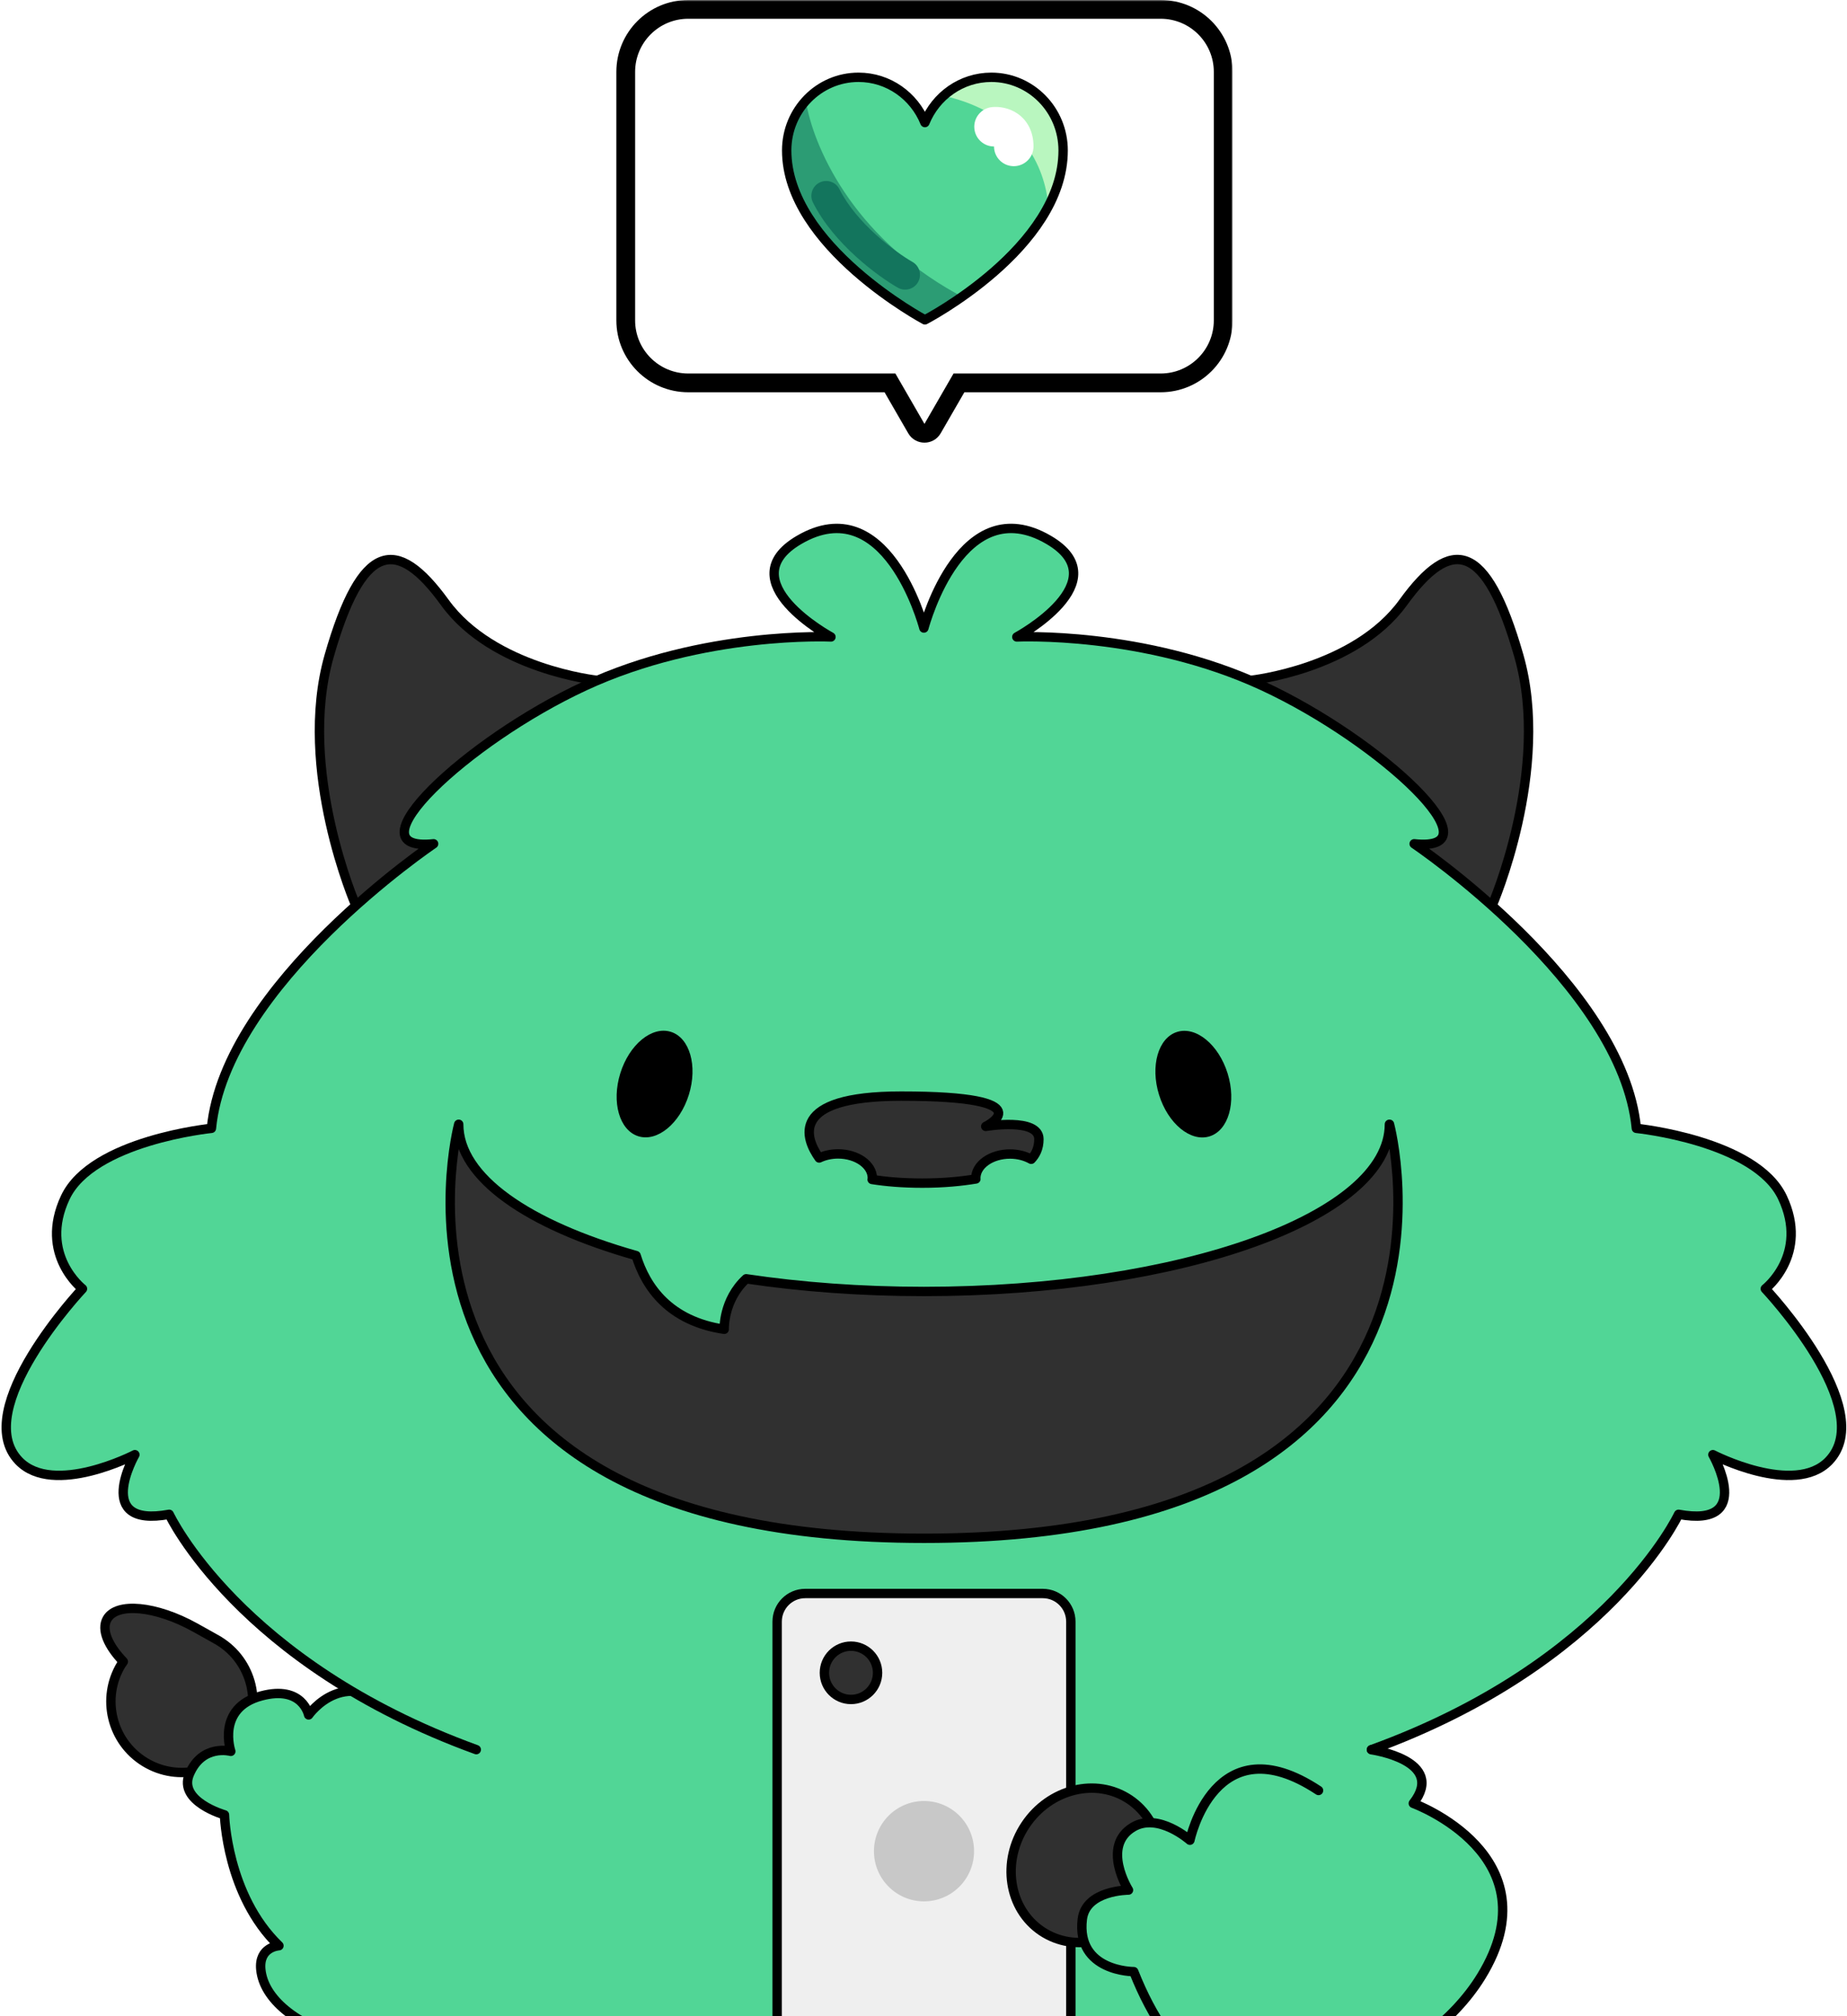
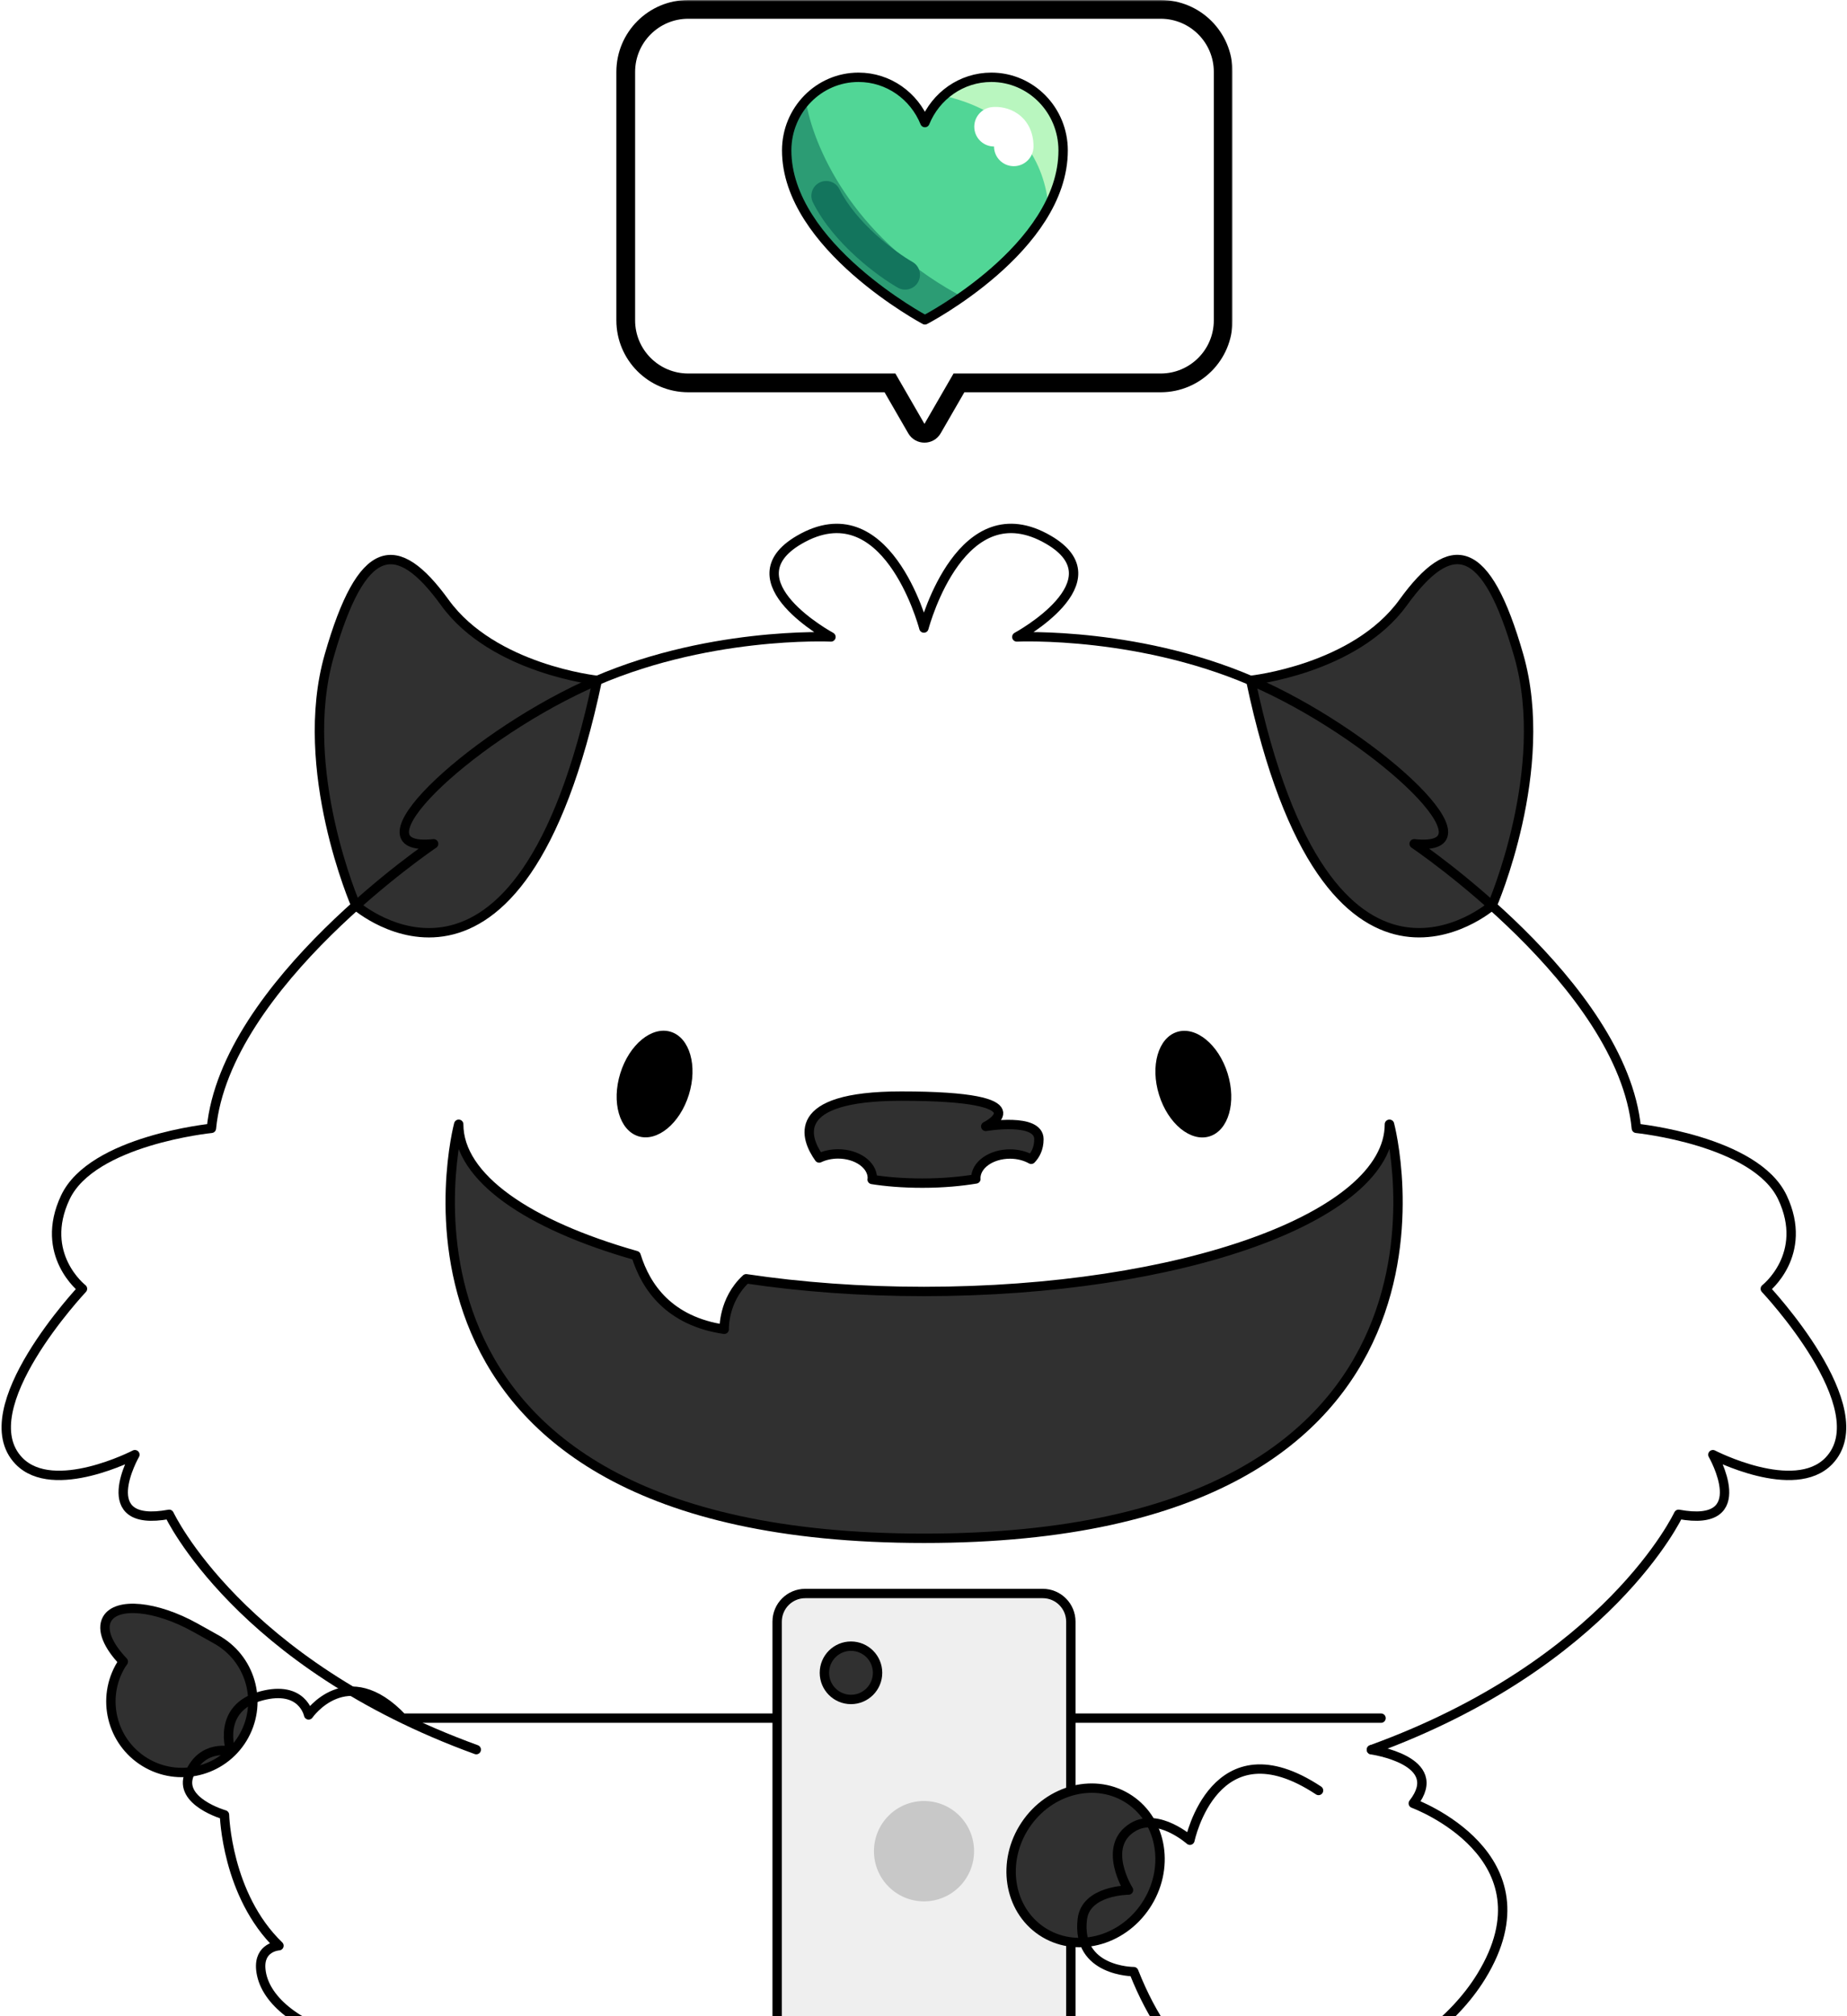
<svg xmlns="http://www.w3.org/2000/svg" width="591" height="645" viewBox="0 0 591 645" fill="none">
  <g clip-path="url(#clip0_27_815)">
    <mask id="path-1-outside-1_27_815" maskUnits="userSpaceOnUse" x="196.393" y="0" width="198" height="142" fill="black">
      <rect fill="white" x="196.393" width="198" height="142" />
-       <path fill-rule="evenodd" clip-rule="evenodd" d="M371.393 3C382.439 3 391.393 11.954 391.393 23V102.481C391.393 113.527 382.439 122.481 371.393 122.481H306.844L298.405 137.098C297.251 139.098 294.364 139.098 293.209 137.098L284.77 122.481H220.223C209.177 122.481 200.223 113.527 200.223 102.481V23C200.223 11.954 209.177 3 220.223 3H371.393Z" />
    </mask>
    <path fill-rule="evenodd" clip-rule="evenodd" d="M371.393 3C382.439 3 391.393 11.954 391.393 23V102.481C391.393 113.527 382.439 122.481 371.393 122.481H306.844L298.405 137.098C297.251 139.098 294.364 139.098 293.209 137.098L284.77 122.481H220.223C209.177 122.481 200.223 113.527 200.223 102.481V23C200.223 11.954 209.177 3 220.223 3H371.393Z" fill="white" />
    <path d="M306.844 122.481L304.246 120.981L305.112 119.481H306.844V122.481ZM298.405 137.098L301.003 138.598L298.405 137.098ZM293.209 137.098L290.611 138.598L293.209 137.098ZM284.77 122.481V119.481H286.503L287.369 120.981L284.77 122.481ZM388.393 23C388.393 13.611 380.782 6 371.393 6V0C384.095 0 394.393 10.297 394.393 23H388.393ZM388.393 102.481V23H394.393V102.481H388.393ZM371.393 119.481C380.782 119.481 388.393 111.87 388.393 102.481H394.393C394.393 115.184 384.095 125.481 371.393 125.481V119.481ZM306.844 119.481H371.393V125.481H306.844V119.481ZM295.807 135.598L304.246 120.981L309.442 123.981L301.003 138.598L295.807 135.598ZM295.807 135.598H295.807L301.003 138.598C298.694 142.598 292.921 142.598 290.611 138.598L295.807 135.598ZM287.369 120.981L295.807 135.598L290.611 138.598L282.172 123.981L287.369 120.981ZM220.223 119.481H284.77V125.481H220.223V119.481ZM203.223 102.481C203.223 111.87 210.834 119.481 220.223 119.481V125.481C207.52 125.481 197.223 115.184 197.223 102.481H203.223ZM203.223 23V102.481H197.223V23H203.223ZM220.223 6C210.834 6 203.223 13.611 203.223 23H197.223C197.223 10.297 207.52 0 220.223 0V6ZM371.393 6H220.223V0H371.393V6Z" fill="black" mask="url(#path-1-outside-1_27_815)" />
    <mask id="mask0_27_815" style="mask-type:alpha" maskUnits="userSpaceOnUse" x="251" y="24" width="90" height="79">
      <path d="M274.707 24.726C284.293 24.726 292.508 30.742 295.951 39.292C299.395 30.742 307.609 24.726 317.205 24.726C329.894 24.726 340.18 35.26 340.18 48.257C340.18 79.705 295.951 102.776 295.951 102.776C295.951 102.776 251.723 79.043 251.723 48.257C251.723 35.26 262.009 24.726 274.698 24.726H274.707Z" fill="#51D696" />
    </mask>
    <g mask="url(#mask0_27_815)">
      <path d="M274.707 24.726C284.293 24.726 292.508 30.742 295.951 39.292C299.395 30.742 307.609 24.726 317.205 24.726C329.894 24.726 340.18 35.26 340.18 48.257C340.18 79.705 295.951 102.776 295.951 102.776C295.951 102.776 251.723 79.043 251.723 48.257C251.723 35.26 262.009 24.726 274.698 24.726H274.707Z" fill="#51D696" />
      <g filter="url(#filter0_f_27_815)">
        <path fill-rule="evenodd" clip-rule="evenodd" d="M301.986 30.624C306.039 26.953 311.366 24.726 317.205 24.726C329.894 24.726 340.18 35.26 340.18 48.257C340.18 54.611 338.374 60.624 335.492 66.173C334.38 53.011 326.678 36.28 301.986 30.624Z" fill="#B9F6BF" />
      </g>
      <g filter="url(#filter1_f_27_815)">
        <path fill-rule="evenodd" clip-rule="evenodd" d="M258.077 33.572C260.984 48.716 274.324 77.679 309.218 95.626C302.125 100.695 296.654 103.549 296.654 103.549C296.654 103.549 252.425 79.816 252.425 49.029C252.425 43.112 254.557 37.706 258.077 33.572Z" fill="#2C9C74" />
      </g>
      <g filter="url(#filter2_f_27_815)">
        <path fill-rule="evenodd" clip-rule="evenodd" d="M325.611 36.365C322.792 34.414 319.637 34.058 317.496 34.252C314.02 34.567 311.458 37.639 311.773 41.115C312.071 44.398 314.831 46.867 318.066 46.863C318.078 50.343 320.902 53.16 324.384 53.16C327.874 53.16 330.703 50.331 330.703 46.841C330.703 42.237 328.803 38.575 325.611 36.365ZM318.008 46.263C318.008 46.263 318.009 46.266 318.011 46.271C318.009 46.266 318.008 46.263 318.008 46.263Z" fill="white" />
      </g>
      <g filter="url(#filter3_f_27_815)">
        <path fill-rule="evenodd" clip-rule="evenodd" d="M262.24 58.398C259.899 59.568 258.95 62.415 260.121 64.756C263.514 71.543 268.817 77.474 273.873 82.067C278.949 86.677 284.031 90.167 287.282 92.024C289.554 93.323 292.449 92.533 293.747 90.261C295.046 87.989 294.256 85.094 291.984 83.796C289.338 82.284 284.815 79.202 280.245 75.051C275.655 70.882 271.27 65.862 268.598 60.517C267.427 58.176 264.581 57.227 262.24 58.398Z" fill="#13755D" />
      </g>
    </g>
    <path d="M274.707 24.726C284.293 24.726 292.508 30.706 295.951 39.207C299.395 30.706 307.609 24.726 317.205 24.726C329.894 24.726 340.18 35.199 340.18 48.119C340.18 79.383 295.951 102.32 295.951 102.32C295.951 102.32 251.723 78.726 251.723 48.119C251.723 35.199 262.009 24.726 274.698 24.726H274.707Z" stroke="black" stroke-width="3" stroke-miterlimit="10" stroke-linejoin="round" />
    <path d="M70.061 524.906C68.931 524.242 63.881 521.441 62.392 520.613C49.898 513.673 37.286 512.468 34.249 517.939C32.357 521.337 34.587 526.449 39.456 531.533C39.261 531.856 39.035 532.142 38.807 532.462C32.279 543.164 35.663 557.155 46.365 563.683C57.068 570.211 71.058 566.827 77.586 556.125C84.114 545.422 80.73 531.432 70.028 524.904L70.061 524.906Z" fill="#303030" stroke="black" stroke-width="3" stroke-linecap="round" stroke-linejoin="round" />
-     <path d="M419.057 651.741C419.057 651.741 478.46 748.022 419.057 763.73C419.057 763.73 461.997 775.933 419.057 775.074C419.057 775.074 404.206 790.782 380.472 781.605C380.472 781.605 322.853 797.313 326.248 778.992C326.248 778.992 302.343 778.545 294.18 758.781C286.052 778.545 262.112 778.992 262.112 778.992C265.508 797.313 207.888 781.605 207.888 781.605C184.154 790.782 169.304 775.074 169.304 775.074C126.363 775.933 169.304 763.73 169.304 763.73C109.9 748.022 169.304 651.741 169.304 651.741C124.511 663.359 85.344 648.854 83.457 630.051C82.737 622.764 89.254 622.42 89.254 622.42C72.482 606.265 71.83 580.553 71.83 580.553C71.83 580.553 56.911 576.291 60.581 567.56C64.697 557.729 73.854 560.239 73.854 560.239C73.854 560.239 69.121 546.352 83.629 542.502C96.833 538.996 98.754 548.586 98.754 548.586C98.754 548.586 111.032 530.849 128.764 549.617H441.899" fill="#51D696" />
    <path d="M419.057 651.741C419.057 651.741 478.46 748.022 419.057 763.73C419.057 763.73 461.997 775.933 419.057 775.074C419.057 775.074 404.206 790.782 380.472 781.605C380.472 781.605 322.853 797.313 326.248 778.992C326.248 778.992 302.343 778.545 294.18 758.781C286.052 778.545 262.112 778.992 262.112 778.992C265.508 797.313 207.888 781.605 207.888 781.605C184.154 790.782 169.304 775.074 169.304 775.074C126.363 775.933 169.304 763.73 169.304 763.73C109.9 748.022 169.304 651.741 169.304 651.741C124.511 663.359 85.344 648.854 83.457 630.051C82.737 622.764 89.254 622.42 89.254 622.42C72.482 606.265 71.83 580.553 71.83 580.553C71.83 580.553 56.911 576.291 60.581 567.56C64.697 557.729 73.854 560.239 73.854 560.239C73.854 560.239 69.121 546.352 83.629 542.502C96.833 538.996 98.754 548.586 98.754 548.586C98.754 548.586 111.032 530.849 128.764 549.617H441.899" stroke="black" stroke-width="3" stroke-linecap="round" stroke-linejoin="round" />
    <path d="M191.158 217.645C191.158 217.645 157.821 214.139 142.352 192.758C126.884 171.412 115.772 173.337 105.346 209.739C94.919 246.141 113.851 289.623 113.851 289.623C113.851 289.623 166.292 335.409 191.123 217.61L191.158 217.645Z" fill="#303030" stroke="black" stroke-width="3" stroke-linecap="round" stroke-linejoin="round" />
    <path d="M400.167 217.64C400.167 217.64 433.504 214.134 448.972 192.754C464.44 171.373 475.553 173.333 485.979 209.734C496.406 246.136 477.473 289.618 477.473 289.618C477.473 289.618 425.033 335.404 400.202 217.606L400.167 217.64Z" fill="#303030" stroke="black" stroke-width="3" stroke-linecap="round" stroke-linejoin="round" />
-     <path d="M438.85 559.693C514.887 532.057 537.112 484.415 537.112 484.415C561.634 488.952 548.087 465.337 548.087 465.337C548.087 465.337 574.118 478.812 585.196 467.331C601.179 450.763 564.858 412.265 564.858 412.265C564.858 412.265 578.954 401.299 570.346 383.047C561.737 364.795 523.598 360.945 523.598 360.945C519.14 314.816 452.5 269.924 452.5 269.924C479.938 272.845 442.108 237.063 404.106 219.429C366.071 201.795 325.36 203.755 325.36 203.755C325.36 203.755 358.251 185.949 335.512 172.681C307.834 156.56 296.138 199.045 295.624 200.901C295.144 199.08 283.414 156.56 255.736 172.681C232.962 185.949 265.888 203.755 265.888 203.755C265.888 203.755 225.143 201.795 187.141 219.429C149.105 237.063 111.31 272.845 138.748 269.924C138.748 269.924 72.108 314.816 67.649 360.945C67.649 360.945 29.511 364.76 20.902 383.047C12.293 401.334 26.389 412.265 26.389 412.265C26.389 412.265 -9.897 450.763 6.051 467.331C17.129 478.812 43.161 465.337 43.161 465.337C43.161 465.337 29.613 488.952 54.136 484.415C54.136 484.415 76.361 532.057 152.398 559.693" fill="#51D696" />
    <path d="M438.85 559.693C514.887 532.057 537.112 484.415 537.112 484.415C561.634 488.952 548.087 465.337 548.087 465.337C548.087 465.337 574.118 478.812 585.196 467.331C601.179 450.763 564.858 412.265 564.858 412.265C564.858 412.265 578.954 401.299 570.346 383.047C561.737 364.795 523.598 360.945 523.598 360.945C519.14 314.816 452.5 269.924 452.5 269.924C479.938 272.845 442.108 237.063 404.106 219.429C366.071 201.795 325.36 203.755 325.36 203.755C325.36 203.755 358.251 185.949 335.512 172.681C307.834 156.56 296.138 199.045 295.624 200.901C295.144 199.08 283.414 156.56 255.736 172.681C232.962 185.949 265.888 203.755 265.888 203.755C265.888 203.755 225.143 201.795 187.141 219.429C149.105 237.063 111.31 272.845 138.748 269.924C138.748 269.924 72.108 314.816 67.649 360.945C67.649 360.945 29.511 364.76 20.902 383.047C12.293 401.334 26.389 412.265 26.389 412.265C26.389 412.265 -9.897 450.763 6.051 467.331C17.129 478.812 43.161 465.337 43.161 465.337C43.161 465.337 29.613 488.952 54.136 484.415C54.136 484.415 76.361 532.057 152.398 559.693" stroke="black" stroke-width="3" stroke-linecap="round" stroke-linejoin="round" />
    <path d="M444.579 359.642C444.579 389.204 377.905 413.128 295.66 413.128C275.493 413.128 256.286 411.684 238.76 409.072C231.352 415.878 231.73 425.227 231.73 425.227C214.169 422.615 206.658 411.787 203.537 401.647C168.965 391.851 146.775 376.692 146.775 359.642C146.775 359.642 111.414 492.084 295.694 492.084C479.974 492.084 444.613 359.642 444.613 359.642H444.579Z" fill="#303030" stroke="black" stroke-width="3" stroke-linecap="round" stroke-linejoin="round" />
    <path d="M312.228 376.927C312.228 372.631 317.133 369.159 323.203 369.159C325.775 369.159 328.108 369.812 329.96 370.843C331.263 369.468 332.429 367.44 332.429 364.415C332.429 357.403 315.418 360.325 315.418 360.325C315.418 360.325 335.07 350.632 288.357 350.632C252.139 350.632 257.764 364.312 262.12 370.431C263.834 369.606 265.927 369.125 268.156 369.125C274.192 369.125 279.131 372.596 279.131 376.893C279.131 377.031 279.097 377.168 279.062 377.306C283.418 377.993 288.769 378.474 295.148 378.474C301.973 378.474 307.666 377.89 312.262 377.134C312.262 377.031 312.228 376.962 312.228 376.859V376.927Z" fill="#303030" stroke="black" stroke-width="3" stroke-linecap="round" stroke-linejoin="round" />
    <path d="M220.419 350.199C223.288 340.974 220.702 331.962 214.644 330.069C208.586 328.177 201.349 334.122 198.481 343.347C195.612 352.572 198.197 361.585 204.256 363.477C210.314 365.369 217.55 359.425 220.419 350.199Z" fill="black" />
    <path d="M387.037 363.508C393.095 361.616 395.681 352.604 392.812 343.378C389.943 334.153 382.707 328.209 376.648 330.101C370.59 331.993 368.005 341.006 370.873 350.231C373.742 359.456 380.979 365.401 387.037 363.508Z" fill="black" />
    <path d="M333.66 509.746H257.657C252.694 509.746 248.671 513.778 248.671 518.752V663.052C248.671 668.026 252.694 672.058 257.657 672.058H333.66C338.623 672.058 342.646 668.026 342.646 663.052V518.752C342.646 513.778 338.623 509.746 333.66 509.746Z" fill="#EFEFEF" stroke="black" stroke-width="3" stroke-linecap="round" stroke-linejoin="round" />
    <path d="M295.663 608.227C304.508 608.227 311.679 601.04 311.679 592.174C311.679 583.309 304.508 576.122 295.663 576.122C286.817 576.122 279.646 583.309 279.646 592.174C279.646 601.04 286.817 608.227 295.663 608.227Z" fill="#C8C8C8" />
    <path d="M272.296 543.641C276.993 543.641 280.802 539.824 280.802 535.116C280.802 530.408 276.993 526.592 272.296 526.592C267.598 526.592 263.79 530.408 263.79 535.116C263.79 539.824 267.598 543.641 272.296 543.641Z" fill="#303030" stroke="black" stroke-width="3" stroke-linecap="round" stroke-linejoin="round" />
    <path d="M366.606 609.604C374.368 597.975 372.045 582.772 361.418 575.647C350.79 568.523 335.883 572.174 328.121 583.803C320.359 595.433 322.682 610.636 333.309 617.76C343.936 624.885 358.844 621.234 366.606 609.604Z" fill="#303030" stroke="black" stroke-width="3" stroke-linecap="round" stroke-linejoin="round" />
-     <path d="M438.812 559.727C438.812 559.727 462.958 563.13 452.223 576.88C452.223 576.88 497.701 593.551 473.967 632.221C469.406 639.646 463.163 646.039 456.064 651.47C433.976 668.382 386.955 691.791 362.775 630.709C362.775 630.709 344.357 630.777 346.312 613.969C347.41 604.619 361.094 604.619 361.094 604.619C361.094 604.619 352.246 590.56 362.604 584.442C370.663 579.698 380.747 588.67 380.747 588.67C380.747 588.67 388.67 550.79 421.904 572.755" fill="#51D696" />
    <path d="M438.812 559.727C438.812 559.727 462.958 563.13 452.223 576.88C452.223 576.88 497.701 593.551 473.967 632.221C469.406 639.646 463.163 646.039 456.064 651.47C433.976 668.382 386.955 691.791 362.775 630.709C362.775 630.709 344.357 630.777 346.312 613.969C347.41 604.619 361.094 604.619 361.094 604.619C361.094 604.619 352.246 590.56 362.604 584.442C370.663 579.698 380.747 588.67 380.747 588.67C380.747 588.67 388.67 550.79 421.904 572.755" stroke="black" stroke-width="3" stroke-linecap="round" stroke-linejoin="round" />
  </g>
  <defs>
    <filter id="filter0_f_27_815" x="291.986" y="14.726" width="58.194" height="61.448" filterUnits="userSpaceOnUse" color-interpolation-filters="sRGB">
      <feFlood flood-opacity="0" result="BackgroundImageFix" />
      <feBlend mode="normal" in="SourceGraphic" in2="BackgroundImageFix" result="shape" />
      <feGaussianBlur stdDeviation="5" result="effect1_foregroundBlur_27_815" />
    </filter>
    <filter id="filter1_f_27_815" x="242.425" y="23.572" width="76.793" height="89.977" filterUnits="userSpaceOnUse" color-interpolation-filters="sRGB">
      <feFlood flood-opacity="0" result="BackgroundImageFix" />
      <feBlend mode="normal" in="SourceGraphic" in2="BackgroundImageFix" result="shape" />
      <feGaussianBlur stdDeviation="5" result="effect1_foregroundBlur_27_815" />
    </filter>
    <filter id="filter2_f_27_815" x="301.747" y="24.205" width="38.956" height="38.955" filterUnits="userSpaceOnUse" color-interpolation-filters="sRGB">
      <feFlood flood-opacity="0" result="BackgroundImageFix" />
      <feBlend mode="normal" in="SourceGraphic" in2="BackgroundImageFix" result="shape" />
      <feGaussianBlur stdDeviation="5" result="effect1_foregroundBlur_27_815" />
    </filter>
    <filter id="filter3_f_27_815" x="249.619" y="47.897" width="54.753" height="54.753" filterUnits="userSpaceOnUse" color-interpolation-filters="sRGB">
      <feFlood flood-opacity="0" result="BackgroundImageFix" />
      <feBlend mode="normal" in="SourceGraphic" in2="BackgroundImageFix" result="shape" />
      <feGaussianBlur stdDeviation="5" result="effect1_foregroundBlur_27_815" />
    </filter>
    <clipPath id="clip0_27_815">
      <rect width="591" height="645" fill="white" />
    </clipPath>
  </defs>
</svg>